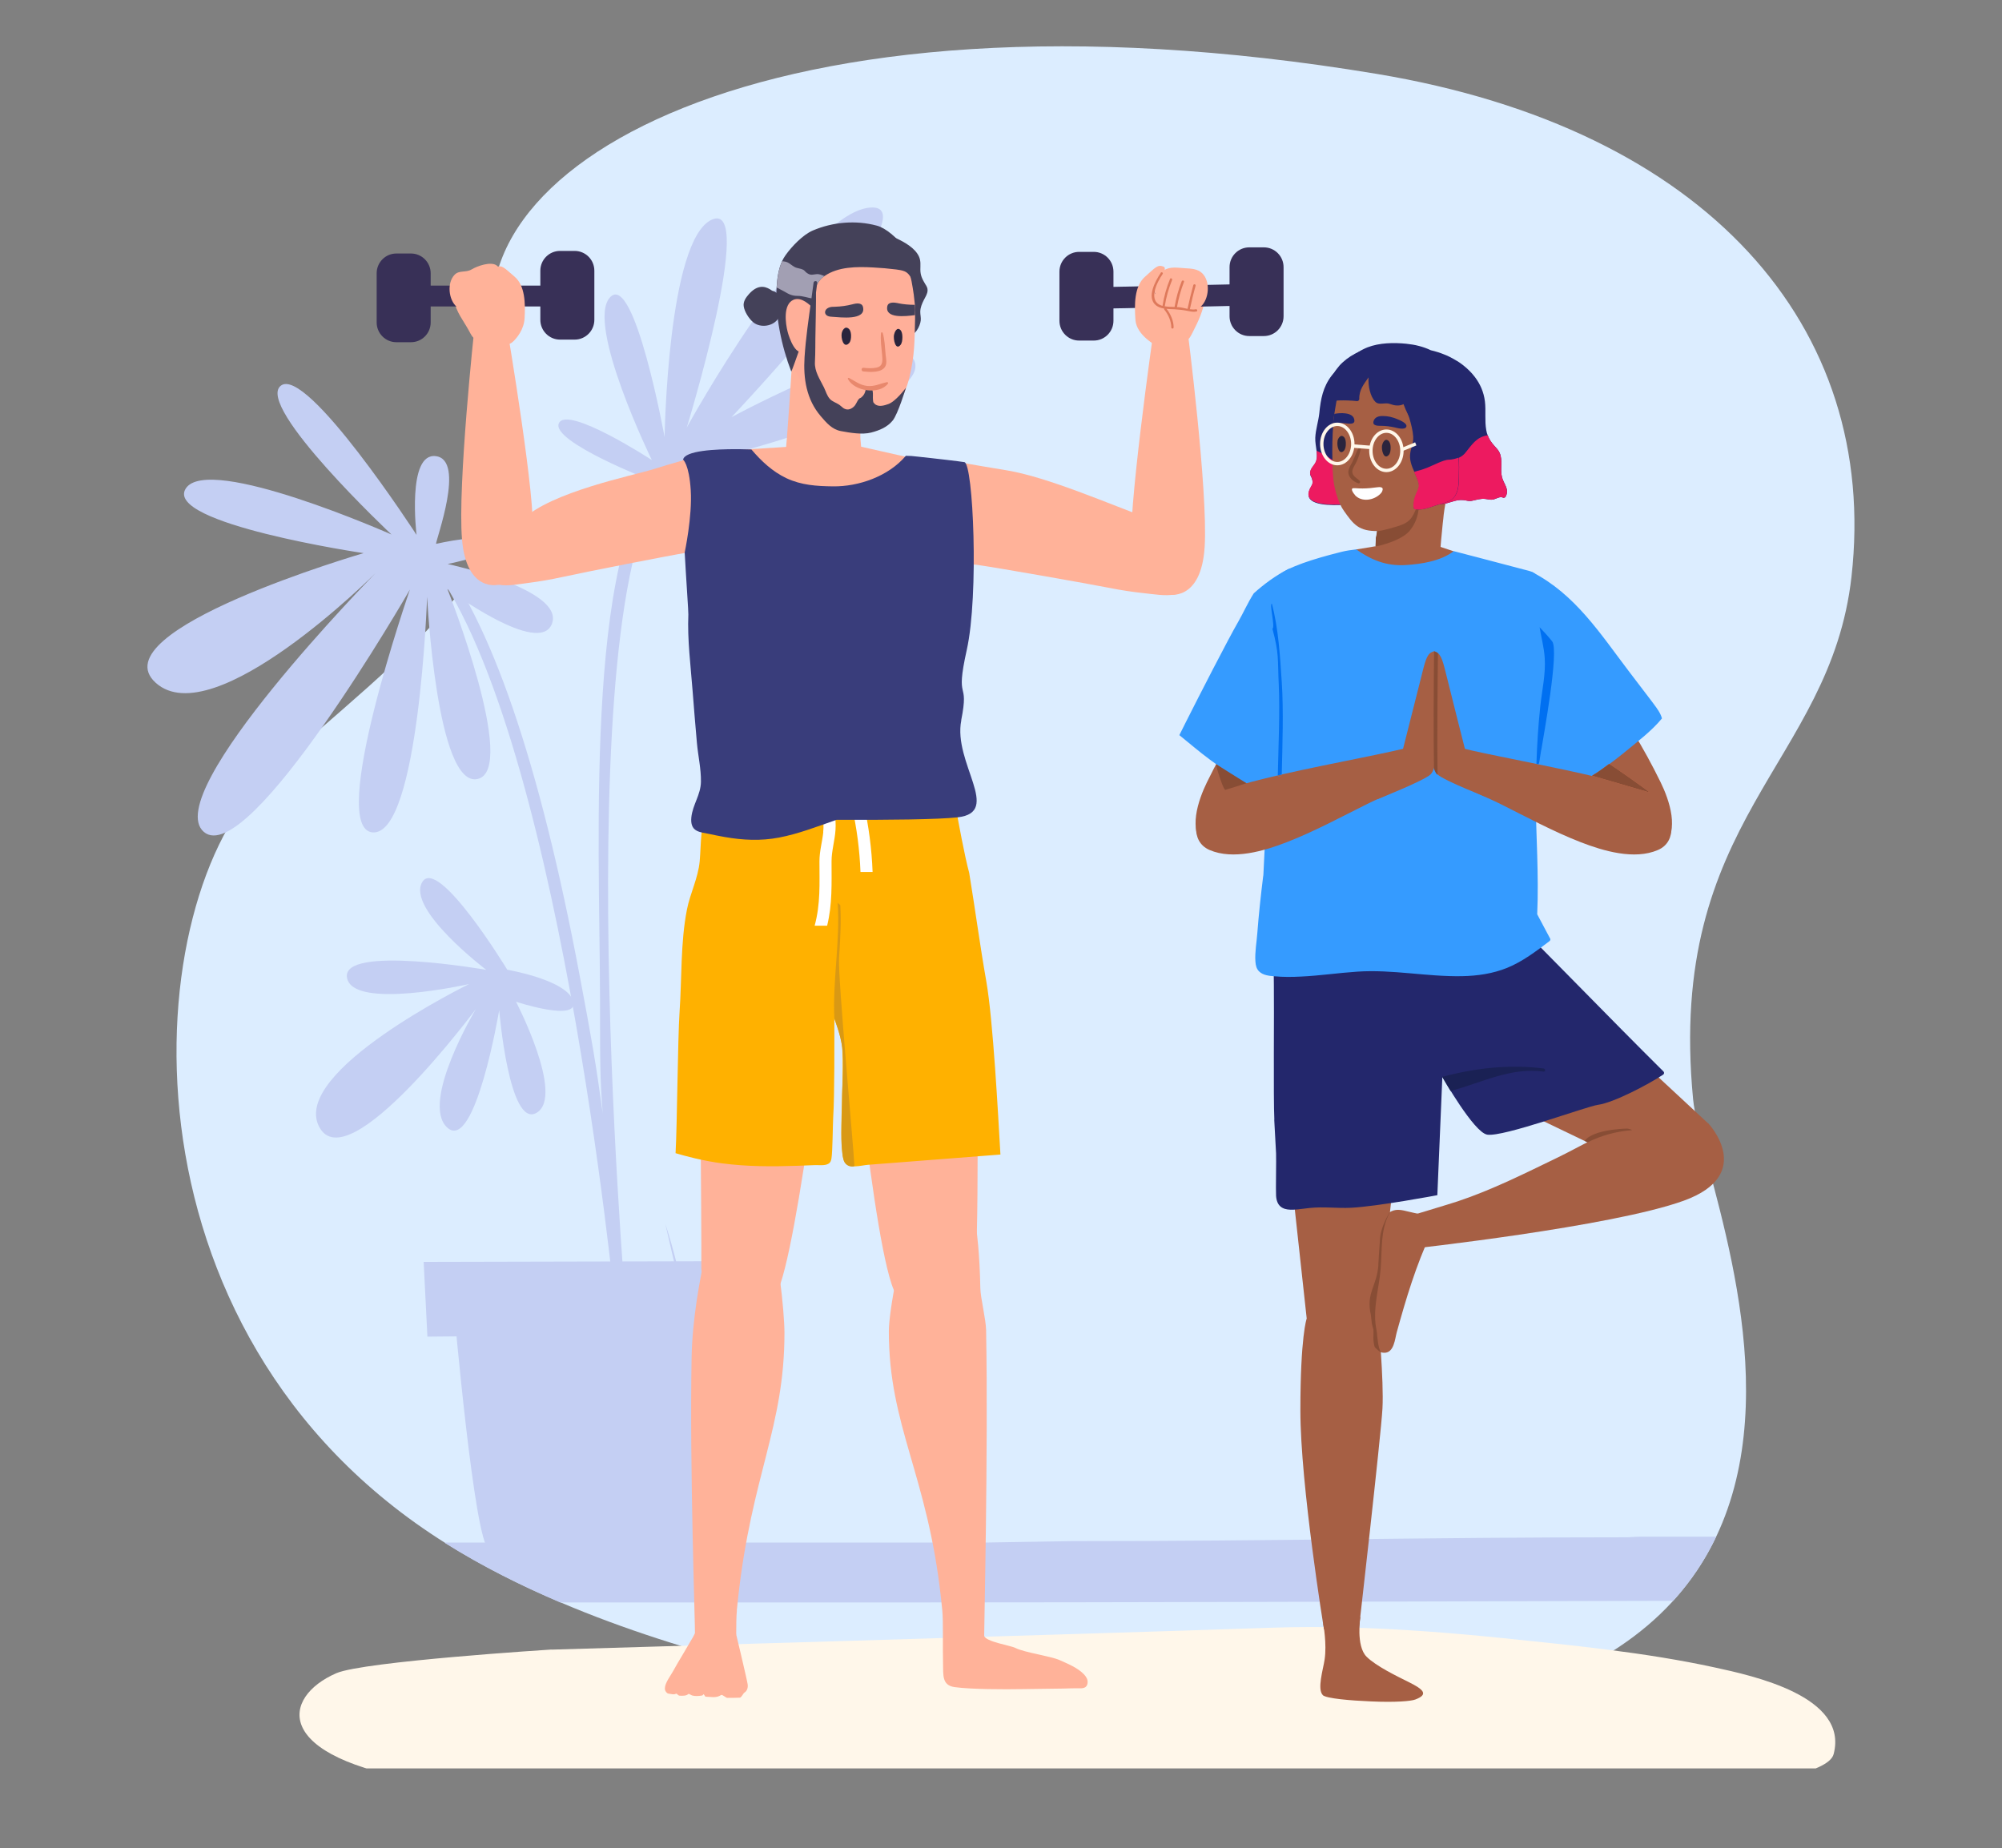
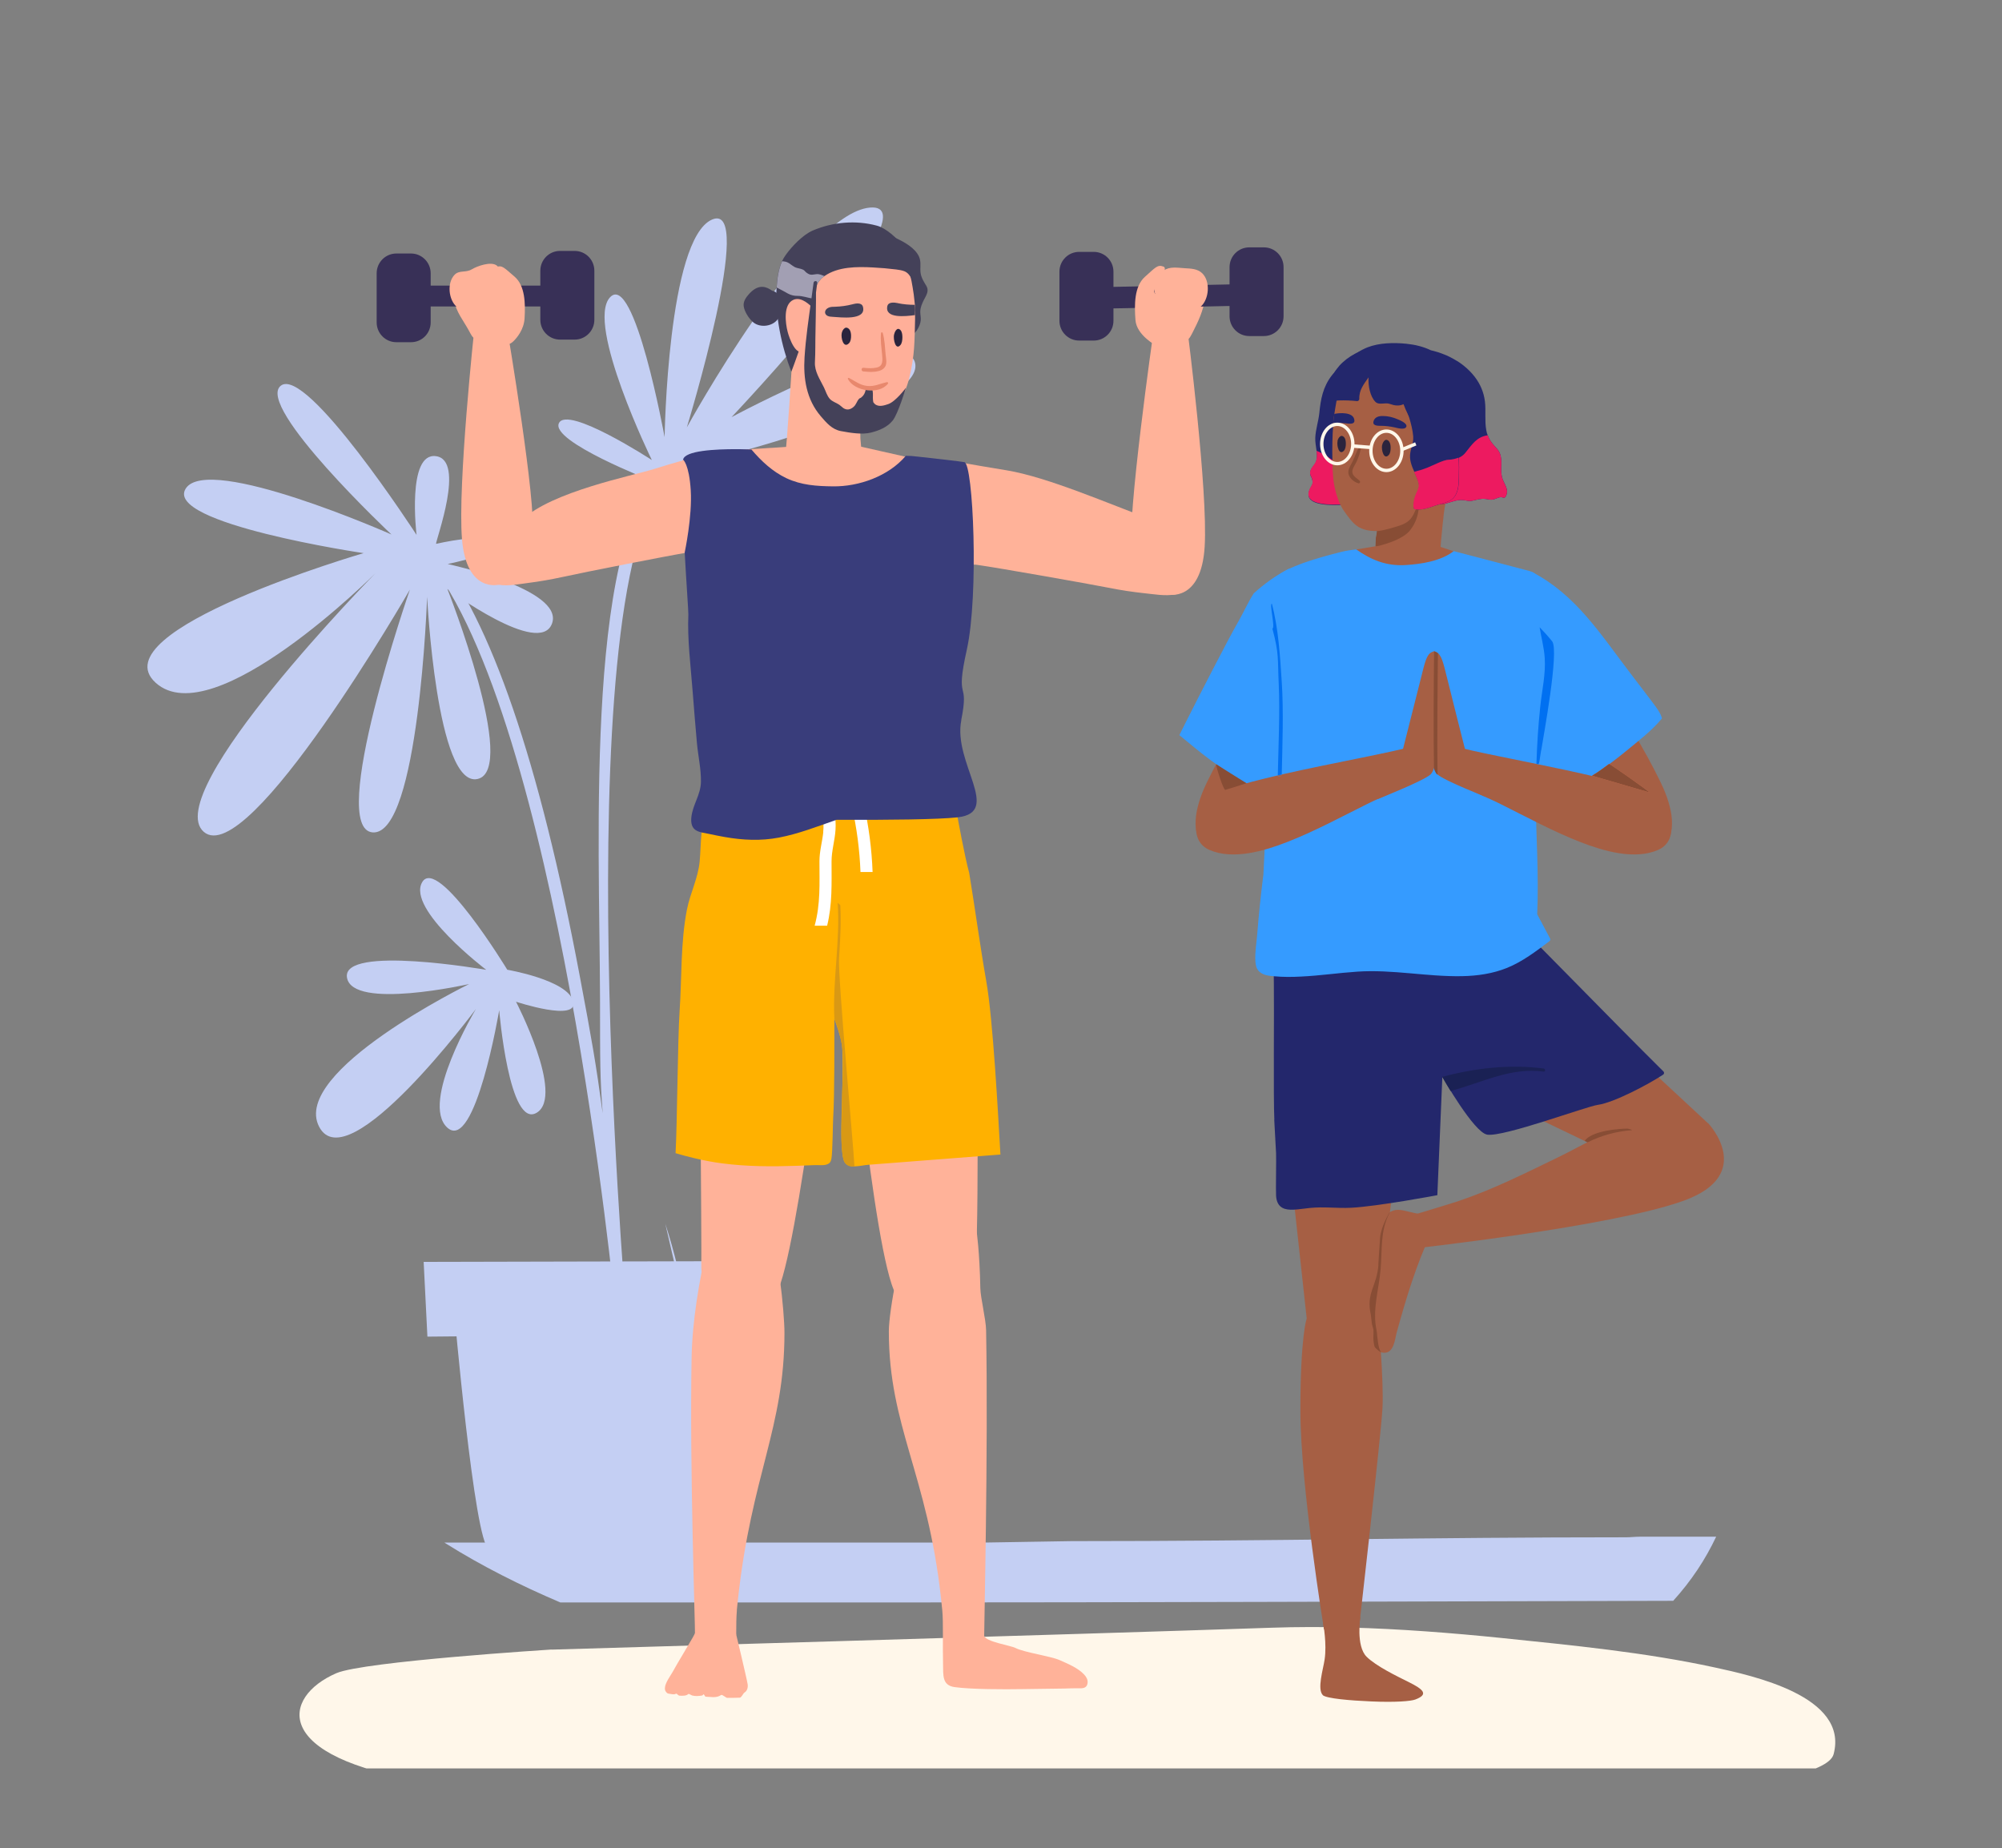
<svg xmlns="http://www.w3.org/2000/svg" id="Layer_2" data-name="Layer 2" viewBox="0 0 208.3 192.33">
  <rect x="0" y="0" width="208.3" height="192.33" fill="#808080" stroke="none" />
  <defs>
    <style> .cls-1 { fill: none; } .cls-2 { fill: #ffb299; } .cls-3 { fill: #e8886d; } .cls-4 { fill: #359bff; } .cls-5 { fill: #383057; } .cls-6 { fill: #23276c; } .cls-7 { fill: #dcedff; } .cls-8 { fill: #ffb100; } .cls-9 { fill: #c4cff3; } .cls-10 { fill: #1a2154; } .cls-11 { clip-path: url(#clippath-1); } .cls-12 { clip-path: url(#clippath-2); } .cls-13 { fill: #444159; } .cls-14 { fill: #fff; } .cls-15 { fill: #2a243d; } .cls-16 { fill: #393d7b; } .cls-17 { fill: #a65f44; } .cls-18 { fill: #d99914; } .cls-19 { fill: #ffaf99; } .cls-20 { fill: #de795b; } .cls-21 { fill: #ed1a60; } .cls-22 { fill: #a29fb3; } .cls-23 { fill: #fff7ea; } .cls-24 { fill: #e37c59; } .cls-25 { fill: #0070f1; } .cls-26 { clip-path: url(#clippath); } .cls-27 { fill: #884d35; } </style>
    <clipPath id="clippath">
      <rect class="cls-1" width="208.3" height="192.33" />
    </clipPath>
    <clipPath id="clippath-1">
      <rect class="cls-1" x="-75.85" y="4.02" width="360" height="180" />
    </clipPath>
    <clipPath id="clippath-2">
      <rect class="cls-1" x="15.35" y="4.82" width="177.6" height="183.2" />
    </clipPath>
  </defs>
  <g id="Content">
    <g class="cls-26">
      <g class="cls-11">
        <g class="cls-12">
          <g>
-             <path class="cls-7" d="M107.13,178.37s-36.97-2.88-60.71-17.75C11.23,138.58,14.3,93.42,27.77,80.82c13.47-12.6,31.67-23.59,24.31-44.03-6.77-18.79,27.21-39.73,91.17-29.1,34.27,5.7,52.32,26.26,49.39,52.33-2.21,19.58-19.28,25.11-16.48,54.36,1.18,12.32,32.66,76.13-69.03,63.99Z" />
            <path class="cls-9" d="M178.56,159.91h-7.97c-.46,0-.93.06-1.39.06-20.95,0-36.29.4-57.74.4-.86,0-8.28.15-9.13.15-7.06,0-27.68,0-56.09,0,.06.04.12.07.17.11,3.7,2.32,7.73,4.35,11.89,6.12h36.71c19.85,0,50.1-.09,79.08-.17,1.89-2.08,3.36-4.32,4.47-6.67h0Z" />
            <path class="cls-9" d="M69.22,127.34c1.84,5.56,3.15,13.62,3.16,13.67l-3.16-13.67Z" />
            <path class="cls-9" d="M45.37,56.6c-.03-.43,3.08-8.7,0-9.13-3.07-.44-2.03,8.19-2.03,8.19,0,0-11.45-17.66-14.13-15.52-2.67,2.14,11.52,15.48,11.52,15.48,0,0-19.05-8.43-21.4-4.79-2.35,3.64,18.5,6.73,18.5,6.73,0,0-27.66,8.05-21.63,13.49,6.03,5.44,22.86-11.4,22.86-11.4,0,0-22.48,22.89-17.86,26.91,4.63,4.02,21.45-25.21,21.45-25.21,0,0-8.66,24.96-3.86,25.27,4.8.31,5.65-24.53,5.65-24.53,0,0,.98,19.93,5.25,18.97,4.28-.95-3.14-19.77-3.14-19.77,0,0,9.62,7.14,10.89,3.58,1.27-3.57-10.86-6.18-10.86-6.18,0,0,6.42-1.32,5.26-2.33-1.16-1.01-6.5.24-6.5.24h0Z" />
            <path class="cls-9" d="M67.79,50.02s-10.52-4.08-9.64-5.98c.88-1.9,9.67,3.83,9.67,3.83,0,0-6.89-14.13-4.36-16.92,2.54-2.79,5.69,14.54,5.69,14.54,0,0,.31-20.62,4.93-22.64,4.62-2.02-2.62,21.63-2.62,21.63,0,0,12.24-22.3,19.06-22.88,6.82-.58-14.41,21.81-14.41,21.81,0,0,18.42-9.93,19.12-5.55.69,4.38-19.19,9.39-19.19,9.39,0,0,14.33.13,12.23,5.06-2.1,4.94-17.8-3.48-17.8-3.48,0,0,9.31,7.59,6.97,10.75-2.34,3.16-9.65-9.54-9.65-9.54h0Z" />
            <path class="cls-9" d="M64.04,136.27c-.06-.58-5.96-61.55-19.71-78.27l.84-.69c5.87,7.14,10.96,21.99,15.13,44.14,1.29,6.85,1.69,9.12,2.41,14.41-.29-3.82-.27-5.16-.28-11.95-.04-16.68-1.7-49.28,7.43-55.98l.62.89c-12.03,8.43-5.39,86.82-5.35,87.37l-1.08.08h0Z" />
            <path class="cls-9" d="M52.78,100.91s-7.25-11.93-8.86-9.1,6.67,9.11,6.67,9.11c0,0-15.03-2.63-14.49.8.54,3.43,12.71.68,12.71.68,0,0-18.58,9.09-15.61,14.84,2.97,5.75,16.32-12.25,16.32-12.25,0,0-5.86,9.77-2.97,12.36,2.9,2.59,5.39-12.23,5.39-12.23,0,0,1.03,12.45,3.92,10.66,2.89-1.79-2.17-11.54-2.17-11.54,0,0,6.56,2.17,5.95-.05-.61-2.22-6.87-3.28-6.87-3.28h0Z" />
            <path class="cls-9" d="M78.92,138.77l-34.45.32-.39-7.78,34.94-.08-.1,7.55Z" />
            <path class="cls-9" d="M47.23,136.14s2.13,24.41,3.62,25.03c1.49.62,21.23.65,21.86-.2.63-.86,3.17-25.1,3.17-25.1l-28.65.26Z" />
            <path class="cls-23" d="M57.38,171.65s-19.52,1.23-22.38,2.46c-5.7,2.47-6.84,8.77,9.29,11.28,16.13,2.51,90.17,2.94,104.17,2.45,14-.49,41.27-1.34,42.32-5.3,1.6-6.03-8.44-8.17-12.39-9.03-7.22-1.57-14.81-2.3-22.15-3.06-2.62-.27-5.25-.5-7.88-.69-5.34-.38-10.7-.56-16.04-.38-20.23.69-74.93,2.28-74.93,2.28h0Z" />
            <path class="cls-2" d="M72.73,97.16s.29,32.69.24,34.76c-.06,2.44,5.87,8.82,8.25,1.61,2.38-7.2,5.78-37.6,5.78-37.6l-14.27,1.24h0Z" />
            <path class="cls-2" d="M76.67,167.58c-.06.62-.07,1.54-.07,2.54-1.04.03-2.07.07-3.11.06-.4,0-.79-.01-1.18-.03.03-1.03-.57-17.34-.35-28.96.15-7.65,2.94-16.49,2.94-16.49,0,0,2.89.67,5.13,3.63.86,1.14,1.59,8.18,1.59,10.36,0,9.89-3.41,14.72-4.83,27.65-.04.4-.09.82-.13,1.24h0Z" />
            <path class="cls-2" d="M101.65,97.16s.23,30.94-.11,32.98c-.34,2.04-6.4,10.66-8.78,3.46-2.38-7.2-5.04-37.67-5.04-37.67l13.93,1.24h0Z" />
            <path class="cls-2" d="M94.68,128.33c2.24-2.96,6.92-.31,6.92-.31,0,0,.33,2.24.4,6.04.02.99.58,3.22.6,4.36.23,12.41-.22,31.66-.2,31.79.09.62,2.76,1.02,3.24,1.27.93.48,3.66.85,4.61,1.27.87.39,1.89.8,2.55,1.5.21.23.39.51.36.84,0,.03,0,.07-.01.09-.03.17-.1.28-.18.35-.23.2-.62.15-.99.15-.43,0-.86.02-1.29.03-.89.02-3.53.05-4.42.06-1.72.03-5.23.03-6.94-.21-1.34-.18-1.18-1.28-1.21-2.41-.05-1.83.04-4.34-.08-5.59-.04-.43-.08-.84-.13-1.24-1.42-12.92-5.43-17.89-5.43-27.78,0-2.18,1.33-9.09,2.19-10.22h0Z" />
            <path class="cls-2" d="M69.18,175.68c0,.13.02.25.1.35.07.1.16.2.28.21.24.03.6.14.78,0,.11,0,.23.2.35.21.31.02.72.03.91-.16.08-.08.3.11.41.14.3.08.62.08,1.07,0l.11-.12c.09,0,.15.25.24.25.5,0,1.07.18,1.61-.18.1-.07.5.3.62.3.54-.01.77.01,1.31-.02.18,0,.34-.44.5-.54.28-.17.37-.54.32-.86-.07-.49-1.33-5.8-1.36-5.84-.05-.31-.29-.4-.33-.71-.03-.22-.36-.12-.33.09.03.24.08.48.12.72-.66-.14-1.32-.28-1.99-.4-.36-.07-.71-.19-1.03.04-.36.26-.56.84-.77,1.2-.34.58-.67,1.14-1.01,1.72-.38.63-.75,1.26-1.11,1.91-.19.35-.79,1.13-.8,1.68h0Z" />
            <path class="cls-8" d="M104.1,120.14c-2.06.16-4.12.32-6.18.48-2.54.2-5.07.4-7.61.59-.69.05-1.95.46-2.42-.26-.45-.68-.35-4.09-.33-4.85.04-1.29.22-6.11.03-7.4-.14-.94-.48-1.82-.78-2.71,0,2.25.03,8.04-.12,10.29-.04.66-.06,3.62-.18,4.27-.04.23-.1.43-.32.55-.37.22-.97.13-1.38.14-.61.03-1.23.05-1.84.07-2.61.09-5.23.09-7.82-.25-.94-.12-1.86-.3-2.78-.51-.07-.01-.14-.03-.21-.05-.63-.15-1.25-.32-1.87-.5.17-2.98.22-11.77.42-14.76.24-3.47.09-7.15.76-10.57.33-1.71,1.16-3.26,1.33-5.04.17-1.89.04-3.83.86-5.59.02-.05.4-.12.98-.24.08-.02.17-.03.26-.05.82-.17,1.93-.42,2.98-.79.09-.03.17-.06.26-.1.48-.18.93-.39,1.34-.62,1.5-.88,3.37.47,5.12.11,1.8-.37,3.75-.05,5.56.08l3.25.22c.88.06,1.82.03,2.68.24,1.44.34,3.54,2.14,3.54,2.14,0,0,.75,4.15,1.21,5.79.62,3.76,1.12,7.54,1.78,11.29.71,4.03,1.23,13.92,1.47,18.01h0Z" />
            <path class="cls-18" d="M87.43,94.19c.1,1.74,0,3.48-.11,5.21l-.02.32c-.13,1.99,1.51,19.63,1.6,21.62,0,.03-.64.21-1.02-.39-.23-.36-.27-1.34-.32-1.91-.05-1.39.05-3.27.05-4.41,0-1.99.25-3.98.02-5.64-.22-1.56-.82-2.96-.82-3.01-.19-3.92.62-8.12.35-12.03l.27.24h0Z" />
            <path class="cls-14" d="M85.66,86.59c-.11,1.03-.4,1.99-.4,3.04,0,2.33.12,4.42-.5,6.7h1.3c.55-2.25.46-4.38.46-6.7,0-1.11.34-2.16.41-3.26.08-1.18-.14-2.33-.56-3.42-.29-.75-1.5-.43-1.22.33.41,1.06.62,2.17.5,3.31h0Z" />
            <path class="cls-14" d="M89.53,90.74h1.26c-.09-2.4-.4-4.78-.93-7.13-.18-.79-1.39-.46-1.22.33.51,2.24.8,4.5.89,6.8h0Z" />
            <path class="cls-2" d="M120.44,32.24c.05.53.19,1.06.29,1.58.08.44.11.96.31,1.37.38.76,1.55.41,2.22.38.07,0,.11-.06.11-.11h0c.39-.13.56-.57.74-.91.57-1.11,1.1-2.24,1.26-3.49,0-.08-.03-.15-.12-.15-1.15,0-2.4-.13-3.54.07-.71.12-1.36.47-1.28,1.27h0Z" />
            <path class="cls-2" d="M98.33,58.47c.73.74,2.37.16,3.35.31,2.42.35,11.37,1.93,13.77,2.4,1.19.24,2.4.42,3.61.55,1,.1,2.18.32,3.17.13,1.86-.36,1.27-1.56,1.1-2.96-.12-.95-.21-1.73-1.05-2.28-.82-.54-1.28-2.11-2.2-2.45-4.79-1.77-11.06-4.52-15.35-5.23-2.15-.35-3.51-.59-4.53-.77,0-.03-.1.31-.21.29-.15-.03,0,5.7-1.11,8.03-.31.65-1.19,1.31-.54,1.98h0Z" />
            <path class="cls-2" d="M121.49,61.86s3.49.86,3.85-4.96c.36-5.82-1.8-22.66-1.8-22.66l-2.19-.69-1.31.77s-2.87,20.06-2.26,22.84c.6,2.77,3.72,4.7,3.72,4.7h0Z" />
            <path class="cls-5" d="M115.51,32.1l12.76-.27-.05-2.24-12.76.27.05,2.24Z" />
            <path class="cls-2" d="M120.34,35.99s-2.08-1.08-2.2-2.68c-.12-1.6-.13-3.51.98-4.5,1.11-.99,1.32-1.3,1.93-1.07.61.23-.87,1.93-.95,2.53-.08.61,1.31.61,2.26,2.26.94,1.65.09,4.57.09,4.57l-2.11-1.11h0Z" />
            <path class="cls-2" d="M123.09,32.3c.66.08,1.32.08,1.85-.4.87-.78,1.01-2.61.16-3.45-.5-.5-1.21-.5-1.84-.54-.7-.04-1.55-.21-2.18.24-.49.35-.86,1.13-.95,1.75-.23,1.58,1.92,2.28,2.96,2.4h0Z" />
-             <path class="cls-20" d="M120.76,28.39c.09-.13.3-.01.21.12-.61.88-1.62,2.89-.01,3.32v-.02c.15-.96.41-1.89.78-2.79.06-.14.27-.02.21.12-.36.88-.62,1.79-.76,2.73h0c.33.06.68.06,1.02.07.16-.92.4-1.81.74-2.67.06-.14.29-.09.24.06-.33.85-.57,1.73-.73,2.63.05,0,.09,0,.14,0,.3.02.63.11.96.18.17-.83.37-1.65.6-2.47.04-.15.28-.09.24.06-.23.81-.42,1.62-.6,2.45.22.03.43.04.62,0,.15-.03.22.2.07.23-.32.07-.56.01-.88-.05-.47-.1-.95-.15-1.43-.18-.26-.01-.53-.01-.8-.04.41.53.74,1.26.73,1.93,0,.16-.24.16-.24,0,0-.63-.32-1.36-.72-1.84-.03-.04-.03-.08-.02-.12-.31-.05-.61-.14-.86-.34-1.01-.82-.05-2.56.5-3.37h0Z" />
            <path class="cls-2" d="M51.05,30.93c-1.11-.17-2.31-.01-3.43,0-.08,0-.38.22-.37.3.18,1.21.98,2.14,1.55,3.2.18.32.35.75.73.87h0c0,.05.04.1.11.1.65.02,1.79.33,2.15-.41.19-.39.2-.9.27-1.33.08-.51.21-1.03.25-1.54.06-.77-.58-1.1-1.27-1.2h0Z" />
            <path class="cls-2" d="M74.4,55.17c-1.12-2.24-1.09-7.79-1.24-7.75-.1.02-.54.08-.54.11-.98.2-2.58.65-4.59,1.28-2.2.69-10.7,2.36-13.72,5.3-.68.66-1.78,1.13-2.57,1.67-.8.55-.88,1.31-.97,2.23-.14,1.36-.68,2.53,1.12,2.84.97.17,2.1-.07,3.07-.19,1.17-.15,2.33-.35,3.48-.6,2.31-.51,10.94-2.21,13.28-2.6.94-.16,2.55.37,3.23-.36.62-.66-.26-1.29-.56-1.91h0Z" />
            <path class="cls-2" d="M74.59,46.96l7.77-.49h7.17l7.32,1.65.23,4.91s-9.26,6.93-10.87,6.78c-1.6-.16-9.08-6.27-9.36-6.62-.28-.35-2.26-6.23-2.26-6.23Z" />
            <path class="cls-2" d="M90.21,50.26c-.27-.76-.44-1.35-.47-2.14l-.22-2.51c-.06-1.53.22-3.14.17-4.68-.01-.33.45-.77.11-1.02-.42-.31-1.34-.21-1.84-.16-.78.09-3.84-1.85-4.57-1.62-.52.16-.98-.45-.98-.45,0,0-.53,8.79-.73,9.83-.15.78-.55,1.67-.46,2.46.07.61,1.45.91,2.05,1.21.82.41,1.73.72,2.67.91.77.15,1.57.22,2.29-.07.9-.36,1.23-1.11,1.93-1.66.04-.03.06-.08.04-.12h0Z" />
            <path class="cls-16" d="M100.01,74.95c.88-4.43-.69-1.63.58-7.33,1.27-5.7.67-19.38-.25-19.53-.61-.1-2.82-.35-4.24-.51-.1,0-.2-.02-.3-.03-.57-.06-.96-.1-.96-.1,0,0-.22,0-.59-.02-1.81,2.14-4.92,3.22-7.59,3.18-1.69-.02-3.28-.12-4.84-.85-1.45-.69-2.61-1.78-3.64-2.99-.09,0-.59-.02-1.28-.03-.1,0-.2,0-.31,0-2.06,0-5.38.13-5.52,1.11-.42,2.97.6,15.81.55,16.09-.11,2.62.24,5.31.44,7.92.14,1.82.29,3.63.45,5.44.12,1.35.44,2.69.42,4.05-.02,1.37-.87,2.39-1,3.72-.05.55.03,1.11.57,1.38.37.19.84.23,1.24.32.55.12,1.11.23,1.67.33,1.87.33,3.75.42,5.63.06,2-.38,3.93-1.13,5.85-1.8.05-.02.1-.03.14-.05,5.31.02,10.59-.03,12.62-.26,4.65-.53-.52-5.67.37-10.1h0Z" />
            <path class="cls-2" d="M71.07,47.83s.63.46.8,3.19c.17,2.73-.63,6.47-.63,6.47l-2.73-4.35,2.56-5.31h0Z" />
            <path class="cls-2" d="M51.9,60.84s-3.36.91-3.83-4.72c-.47-5.63,1.29-21.97,1.29-21.97l2.11-.72,1.29.72s3.14,18.62,2.61,21.32c-.53,2.7-3.47,5.38-3.47,5.38h0Z" />
            <path class="cls-5" d="M57.1,29.72h-12.36v2.17h12.36v-2.17Z" />
            <path class="cls-2" d="M53.02,35.78c.15-.06.28-.15.4-.27.36-.35,1.09-1.21,1.16-2.38.09-1.55.06-3.4-1.04-4.34-1.1-.94-1.3-1.23-1.89-1-.59.24.88,1.85.97,2.43.09.59-1.26.62-2.14,2.23-.88,1.61,0,4.43,0,4.43l2.54-1.11h0Z" />
            <path class="cls-2" d="M52.84,30.07c-.1-.6-.7-2.14-1.18-2.46-.61-.42-2,.07-2.58.42-.62.37-1.3.06-1.78.56-.81.83-.64,2.6.22,3.34.53.45,1.16.36,1.8.35,1.3-.01,3.76-.68,3.52-2.21h0Z" />
            <path class="cls-13" d="M96.3,29.62c-.32-.55-.54-.92-.54-1.57,0-.47.06-.89-.14-1.34-.41-.92-1.56-1.54-2.42-1.94-1.15-.53-2.34-.75-3.6-.66-.11,0-.12.16,0,.17.91.07,1.91.26,2.85.61-.18.22-.15.51-.13.82.05.82.2,1.63.24,2.45.06,1.42.03,2.86.38,4.25.18.75.61,2.35,1.55,2.48.73.1,1.25-.96,1.31-1.55.03-.3-.05-.58-.05-.88,0-.46.18-.86.38-1.26.16-.32.38-.63.38-1,0-.23-.07-.35-.19-.56h0Z" />
            <path class="cls-13" d="M80.37,30.26h-.02c-.29-.21-.61-.38-.97-.41-.6-.04-1.09.34-1.47.77-.3.34-.6.76-.53,1.25.08.57.54,1.28.97,1.65.75.65,2.16.45,2.66-.44.46-.8.46-2.54-.63-2.82h0Z" />
            <path class="cls-19" d="M92.58,25.17c-1.37-.91-3.13-.78-4.68-1.04-.04,0-.08.01-.11.04-1.77-.18-4.38.89-5.32,2.37-.49.78-.7,1.68-.84,2.57-.16,1.01-.35,2.04-.36,3.07-.01,4.09,1.53,7.93,4.99,10.66,1.14.89,2.71,1.42,4.16,1.32,2.31-.17,3.73-2.9,4.2-4.89.56-2.35.53-3.71.59-6.03,0-.15,0-.3,0-.45,0-.17,0-.34.02-.52v-.04c0-.17-.01-.34-.04-.51-.01-.13-.03-.25-.04-.38-.04-.47-.11-.95-.19-1.42-.28-1.76-.81-3.7-2.38-4.74h0Z" />
            <path class="cls-15" d="M93.03,34.81c.05-.23.14-.42.29-.54.15-.11.34-.01.44.17.1.18.13.43.13.66,0,.29-.04.61-.2.8-.5.6-.77-.56-.67-1.09h0Z" />
            <path class="cls-15" d="M87.58,34.66c.05-.22.15-.41.32-.52.17-.11.38,0,.5.17.11.18.15.41.15.64,0,.28-.04.59-.22.77-.56.58-.86-.55-.75-1.06h0Z" />
            <path class="cls-3" d="M91.84,34.64c-.03-.09-.16-.08-.17.01-.09.75.05,1.52.11,2.27.05.57.12,1.18-.57,1.33-.45.1-.92.07-1.37.02-.25-.03-.26.36-.02.38.65.07,1.93.18,2.3-.54.19-.36.05-.89.02-1.27-.07-.73-.09-1.5-.3-2.21h0Z" />
            <path class="cls-13" d="M88.7,31.67s-.02,0-.03,0c-.58.15-1.18.23-1.78.25-.23,0-.47,0-.68.1-.42.17-.53.68-.06.87.15.06.32.07.49.08.74.04,3.51.42,3.15-1.03-.12-.49-.74-.37-1.09-.28h0Z" />
            <path class="cls-13" d="M93.43,31.54s-.02,0-.03,0c-.35-.07-.98-.15-1.08.33-.26,1.3,1.89,1.05,2.88.92,0-.17,0-.34.02-.52v-.04c0-.17-.01-.34-.04-.51-.59,0-1.18-.05-1.76-.17h0Z" />
            <path class="cls-13" d="M94.75,28.15c-.05-.9-.19-1.86-.78-2.57-.67-.81-1.76-1.84-2.74-2.1-2.19-.59-4.59-.38-6.67.51-1.02.44-2.18,1.65-2.83,2.57-.14.19-.26.41-.36.62-.39.85-.51,1.82-.57,2.74,0,.01,0,.03,0,.04-.19,2.8.53,6.12,1.53,8.71.07-.02,2.16-6.06,2.16-6.06,0,0-.06-.71.07-1.54.12-.82.42-1.76,1.12-2.27.03-.02.07-.05.1-.07,1.41-.99,3.39-.99,5.04-.9.8.04,1.62.11,2.42.21.29.04.59.08.87.19.65.28.87,1.07,1.05,1.7.05.18.29.11.28-.06-.06-.63-.2-1.29-.68-1.72h0Z" />
            <path class="cls-22" d="M84.93,28.53c-.45.05-.61.15-1.02-.16-.14-.1-.19-.23-.36-.31-.28-.14-.58-.12-.88-.28-.26-.14-.47-.35-.74-.48-.15-.07-.34-.1-.55-.12-.39.85-.51,1.82-.57,2.74.28.16.59.29.82.43.5.3.81.44,1.37.44.53,0,1.03.2,1.56.28.12-.82.42-1.76,1.12-2.27.03-.02.07-.05.1-.07-.27-.1-.52-.24-.85-.2h0Z" />
            <path class="cls-19" d="M83.89,36.29c.11-.78.24-1.56.33-2.34.08-.7.11-1.39.19-2.08-.05.01-.98-1.06-1.86-.67-1.09.48-.83,2.46-.59,3.36.15.57.87,2.72,1.8,1.88.05-.04.09-.09.13-.15h0Z" />
            <path class="cls-13" d="M92.45,42.04c-.43.15-1.05.36-1.45-.02-.05-.05-.1-.11-.14-.17,0-.07-.02-.14-.03-.22-.03-.3.02-.63-.03-.92-.02-.14-.1-.27-.23-.33-.1-.05-.2-.02-.3,0-.05-.03-.11-.01-.15.04-.03,0-.06,0-.09,0-.04,0-.06.05-.04.08.03.03.06.05.08.06-.07.34-.18.58-.47.81-.06.05-.16.06-.22.13-.24.26-.29.61-.58.85-.33.28-.69.36-1.06.11-.15-.11-.28-.25-.43-.35-.33-.22-.68-.3-.96-.59-.31-.34-.42-.79-.62-1.2-.42-.86-.99-1.65-.94-2.64.06-1.06.03-2.12.06-3.18.03-1.08.03-2.16.05-3.24,0-.27,0-.54,0-.81.05-.33.09-.67.13-1.01.03-.24-.35-.26-.38-.02-.07.57-.15,1.14-.23,1.7-.28,2.02-.58,4.04-.71,6.06-.14,2.21.2,4.39,1.68,6.12.59.69,1.18,1.39,2.11,1.56.97.18,2.2.39,3.14.15.85-.22,1.68-.55,2.25-1.26.53-.66,1.35-3.32,1.37-3.4-.06.08-1.07,1.43-1.84,1.7h0Z" />
            <path class="cls-3" d="M92.28,39.77c-.71.14-1.3.48-2.06.39-.74-.08-1.25-.5-1.88-.83-.07-.04-.16.03-.12.11.68,1.29,3.25,1.67,4.17.48.06-.07-.03-.17-.11-.16h0Z" />
            <path class="cls-5" d="M131.5,25.74h-1.52c-1.13,0-2.05.92-2.05,2.06v5.11c0,1.14.92,2.06,2.05,2.06h1.52c1.13,0,2.05-.92,2.05-2.06v-5.11c0-1.14-.92-2.06-2.05-2.06Z" />
            <path class="cls-5" d="M42.76,26.38h-1.52c-1.13,0-2.05.92-2.05,2.06v5.11c0,1.14.92,2.06,2.05,2.06h1.52c1.14,0,2.05-.92,2.05-2.06v-5.11c0-1.14-.92-2.06-2.05-2.06Z" />
            <path class="cls-5" d="M113.8,26.21h-1.52c-1.13,0-2.05.92-2.05,2.06v5.11c0,1.14.92,2.06,2.05,2.06h1.52c1.13,0,2.05-.92,2.05-2.06v-5.11c0-1.14-.92-2.06-2.05-2.06Z" />
            <path class="cls-5" d="M59.79,26.11h-1.52c-1.13,0-2.05.92-2.05,2.06v5.11c0,1.14.92,2.06,2.05,2.06h1.52c1.13,0,2.05-.92,2.05-2.06v-5.11c0-1.14-.92-2.06-2.05-2.06Z" />
            <path class="cls-17" d="M152.06,46.63c-.25.66-.5,1.37-.74,2.12-.5,1.6-.93,3.32-1.11,4.81-.01.12-.03.26-.04.41-.02.16-.04.33-.06.52-.11,1.06-.24,2.4-.27,3.17-.05,1.08-.02,4.17-.02,4.17,0,0-2.83-.53-3.71-.76-.52-.13-1.03-.27-1.54-.4-.43-.11-1.05-.16-1.43-.4-.47-.28-.21-1-.16-1.42.07-.66.12-1.32.15-1.97.01-.3.02-.6.03-.9.14-.45.26-.91.34-1.37.05-.25.08-.5.09-.74.02-.19.02-.38.01-.56,0-.19-.04-.39-.07-.59-.07-.32-.18-.63-.31-.93,1.01-.85,2.27-1.44,3.42-2.07,1.4-.77,2.82-1.48,4.32-2.03.15-.06,1.16-1.2,1.11-1.05h0Z" />
            <path class="cls-27" d="M147.6,52.99c-.07.64-.29,1.47-.93,2.24-.66.79-2.17,1.34-3.55,1.65.01-.3.02-.6.03-.9.14-.45.05-1.1.34-1.37.3-.07.63-.15.98-.27,1.1-.36,1.96-1.08,2.49-1.64.24-.25.68-.06.64.29Z" />
            <path class="cls-17" d="M136.67,77.75c-1.55-1.03-3.19-5.07-4.74-6.09-.17-.11-.32.06-.3.21-.05,0-.1.01-.15.07-2.06,2.39-4.14,5.86-5.91,9.48-.87,1.78-2.06,5.12-.16,6.61,2.15,1.69,4.46-1.14,5.74-2.56,2.08-2.31,4-4.76,5.6-7.43.06-.1.02-.22-.07-.29h0Z" />
            <path class="cls-17" d="M161.61,78.04c1.6,2.67,3.52,5.12,5.6,7.43,1.28,1.42,3.58,4.25,5.74,2.56,1.9-1.49.71-4.83-.16-6.61-1.77-3.62-3.86-7.09-5.91-9.48-.05-.05-.1-.07-.15-.07.01-.15-.14-.32-.3-.21-1.55,1.03-3.19,5.07-4.74,6.09-.09.06-.14.19-.08.29h0Z" />
            <path class="cls-17" d="M145.21,120.73l-1.8,16.5h-7.45l-1.8-16.5h11.06Z" />
            <path class="cls-17" d="M166.54,106.51l11.23,10.43-2.22,3.8-1.85,2.23-15.81-7.6,8.65-8.86Z" />
            <path class="cls-6" d="M132.58,116.52c.06,1.17.12,2.33.19,3.5.03.55-.04,3.86,0,4.41.07,1.1.69,1.42,1.48,1.45.1,0,.21,0,.32,0,.54-.02,1.15-.13,1.71-.18,1.42-.15,2.85.05,4.28-.02,2.8-.14,8.99-1.31,8.99-1.31l.52-12.31s3.28,5.79,4.67,6.01c1.69.27,10.3-2.93,11.51-3.1,1.67-.23,5.24-2.12,6.79-3.14.11-.07.14-.23.04-.33-5.16-5.1-15.03-15.28-15.21-15.32-1.78-.36-3.58-.56-5.39-.6-1.86-.03-3.67.22-5.52.4-1.92.18-3.85-.05-5.78-.08-1.42-.03-2.85,0-4.27.08-1.23-.41-2.48-.7-3.76-.88-.08-.01-.19.07-.2.15-.46,2.39-.45,4.82-.41,7.24.04,2.47-.06,11.82.05,14.01h0Z" />
            <path class="cls-17" d="M151.23,57.36l-1.51-.5h-6.7l-1.93.32s-.54,1.27-.28,1.39c.26.12,3.98,1.03,4.76,1.17.78.14,5.27-.82,5.22-.89-.05-.07.44-1.49.44-1.49h0Z" />
            <path class="cls-4" d="M161.28,97.66c-.45-.84-.89-1.68-1.34-2.52.18-4.11-.12-8.18-.17-12.29-.01-1.04,0-2.08.04-3.13-.07.02-.17.02-.27.02l.45-10.03s-.91-5.72-.36-5.08c.18.21.37.41.56.62-.1-.58-.17-1.17-.15-1.77.03-.98.31-2.39-.01-3.32-.22-.63-.84-.73-1.42-.88-1.66-.44-3.32-.87-4.98-1.31-.13-.03-.26-.07-.39-.1-.67-.17-1.33-.35-1.99-.52-1.34,1.05-3.41,1.35-4.99,1.45-2.05.13-3.63-.56-5.15-1.63-.52.06-1.04.13-1.55.26-.23.06-.57.14-.97.25-.13.03-.27.07-.41.11-2.08.57-5.32,1.58-5.54,2.66-.36,1.82-.39,3.78-.42,5.63-.06,3.93-.2,7.81-.2,11.73,0,3.6-.4,9.19-.57,13.2,0,.08-.02.15-.03.23-.24,1.94-.45,3.89-.6,5.84-.07.96-.27,2.02-.2,2.98.03.41.11.77.41,1.05.41.38,1.02.44,1.54.48.93.09,1.88.08,2.81.03,1.95-.09,3.88-.38,5.83-.51,3.66-.25,7.26.54,10.91.47,1.6-.03,3.19-.26,4.68-.86,1.62-.66,3.02-1.73,4.41-2.78.09-.07.13-.18.07-.29h0Z" />
            <path class="cls-4" d="M150.76,78.71c.09,2.32,1.74,3.3,3.68,4.15.72.31,1.44.61,2.19.87.12.05.25.08.38.13.43.14.86.26,1.3.36,1.38-.46,2.73-.99,4.04-1.62,2.48-1.19,4.76-2.73,6.88-4.48,1.16-.96,2.63-2.07,3.69-3.36-.14-.54-.49-1.01-.87-1.52h0c-.06-.09-.13-.18-.2-.27-.8-1.05-1.6-2.1-2.4-3.15-2.96-3.9-5.56-7.97-10.02-10.28-.21-.11-.77.07-.64.22-.48.04-1,.13-1.45.21-1.07.2-1.72,1.3-2.23,2.17-1.53,2.61-2.25,5.72-2.96,8.64-.36,1.48-.68,2.96-.95,4.46-.21,1.13-.47,2.32-.43,3.48h0Z" />
            <path class="cls-4" d="M122.71,76.5c.54.45,1.08.88,1.56,1.28,2.12,1.75,4.4,3.29,6.88,4.48,1.31.63,2.66,1.16,4.04,1.62,1.33-.3,2.62-.81,3.86-1.35,1.94-.85,3.58-1.84,3.68-4.15.05-1.16-.22-2.35-.43-3.48-.27-1.49-.59-2.98-.95-4.46-.71-2.91-1.43-6.03-2.96-8.64-.51-.87-1.16-1.96-2.23-2.17-.44-.08-.97-.17-1.45-.21.13-.15-.42-.33-.64-.22-1.36.7-2.54,1.57-3.62,2.54-.62.97-1.11,2.08-1.59,2.91-1.1,1.9-4.11,7.78-5.53,10.6-.05.1-.1.2-.15.3-.2.4-.36.73-.47.94h0Z" />
            <path class="cls-17" d="M143.4,137.23s.6,6.43.44,9.33c-.16,2.9-2.48,23.19-2.48,23.19l-1.28,1.78-2.33-2.01s-2.45-15.01-2.45-22.74.65-9.55.65-9.55c0,0,5.01-3.23,5.25-3.23s2.21,3.23,2.21,3.23h0Z" />
            <path class="cls-17" d="M137.62,176.39c.37.36,2.9.57,5.06.66,2.49.11,4.1-.02,4.58-.2,1.4-.53.87-1.04-.7-1.82-1.23-.61-3.38-1.65-4.37-2.63-1.13-1.12-.65-4.14-.65-4.14,0,0-1.7.3-1.52.53.1.13.2.27.31.4-.64-.49-1.3-.96-1.98-1.39-.13-.08-.67,1.18-.67,1.18,0,0,.39,2.08.14,3.72-.15,1.02-.8,3.08-.18,3.7h0Z" />
            <path class="cls-17" d="M177.77,116.93s4.95,5.28-2.57,8.01c-7.52,2.73-28.56,5.03-28.56,5.03l-.7-2.3v-.91s5.25-1.58,5.7-1.74c3.63-1.21,7.02-2.92,10.45-4.58,2.34-1.13,4.86-2.72,7.42-3.31,2.13-.49,8.25-.21,8.25-.21h0Z" />
            <path class="cls-17" d="M142.59,138.93c.08.71.49,1.85,1.45,1.84,1.01,0,1.1-1.46,1.28-2.11.97-3.52,2.02-7.02,3.58-10.35.07-.14-.04-.27-.16-.31.19-.38.38-.76.45-1.18.01-.1-.03-.24-.15-.26-.86-.11-1.7-.29-2.54-.49-.58-.14-1.13-.29-1.69-.04-1.12.48-1.18,1.8-1.2,2.79-.07,3.36-1.41,6.74-1.01,10.12h0Z" />
            <path class="cls-17" d="M150.74,80.56c.06.37.2.48.49.67,1.5.99,3.3,1.64,4.9,2.44,2.75,1.37,5.48,2.86,8.34,3.97,2.35.91,5.58,1.87,8.03.81,2.09-.9,1.54-3.66.4-5.19-1.44-1.94-18.06-4.54-21.62-5.63-.13-.04-.24.07-.25.2-.09.8-.42,1.95-.29,2.74h0Z" />
            <path class="cls-17" d="M152.59,78.6s-1.76-6.93-2.15-8.54c-.39-1.6-.59-2.13-1.21-2.27-.62-.14-.3,4.88-.33,7.18-.03,2.3-.05,4.97.68,5.63.72.66,5.32,2.45,5.32,2.45l-2.3-4.46h0Z" />
            <path class="cls-17" d="M147.37,77.82c-.01-.13-.12-.24-.25-.2-2.05.63-8.44,1.76-13.76,2.97-.01.2-.41.31-.41.1h0c-3.76.87-6.9,1.77-7.5,2.56-1.14,1.53-1.69,4.29.4,5.2,2.46,1.06,5.7.1,8.05-.82,2.86-1.11,5.6-2.6,8.36-3.97,1.6-.8,3.41-1.45,4.91-2.44.29-.19.42-.3.49-.67.13-.79-.2-1.94-.29-2.74Z" />
            <path class="cls-17" d="M145.81,78.6s1.76-6.93,2.16-8.54c.39-1.6.59-2.13,1.21-2.27.62-.14.3,4.88.33,7.18.03,2.3.05,4.97-.68,5.63-.72.66-5.53,2.57-5.53,2.57l2.5-4.58h0Z" />
            <path class="cls-24" d="M166.02,80.49c.88-.6-.15.14,1.4-1,.2.06,4.4,3.03,4.2,2.97-1.99-.58-3.98-1.16-5.97-1.74.09-.07.23-.15.37-.24h0Z" />
            <path class="cls-27" d="M166.02,80.49c.81-.57-.15.14,1.4-1,.2.06,4.4,3.03,4.2,2.97-1.99-.58-3.98-1.16-5.97-1.74.09-.07.23-.15.37-.24h0Z" />
            <path class="cls-27" d="M149.22,67.79c.09-.03.28.12.39.18-.04,3.31-.09,9.28-.04,12.59,0,.21-.37-.43-.37-.63-.06-3.31-.03-8.83.01-12.13Z" />
            <path class="cls-27" d="M126.54,79.53c-.05.14.75,2.72.95,2.66.73-.21,1.47-.45,2.19-.69l-3.14-1.97h0Z" />
            <path class="cls-27" d="M164.88,118.72c.51-.74,2.21-1.2,4.33-1.28.21-.02.74.16.54.17-1.59.12-3.14.55-4.57,1.26-.08-.04-.13-.07-.3-.15Z" />
            <path class="cls-27" d="M143.42,131.6c-.16,2.28-1.31,2.93-.79,5.22,0,0,.11.95.11.95,0,.01.16.58.16.59.04.54-.09.95.11,1.75.05.2.78.73.66.57-.28-.36-.37-1.59-.41-2.04,0-.02,0-.04-.02-.06,0-.02,0-.05,0-.08-.49-2.16.23-4.29.41-6.45.17-1.96-.05-4,.91-5.8l.05-.14s-.93,1.5-1.02,2.7c-.09,1.2-.18,2.79-.18,2.79h0Z" />
            <path class="cls-17" d="M133.36,80.59c-.01.2-.41.3-.41.1h0c.14-.04.27-.07.41-.1Z" />
            <path class="cls-25" d="M133.36,80.59h0c-.14.03-.27.06-.41.1.06-2.81.23-6.64.1-9.44-.13-2.78.05-3.16-.66-5.83.32-.13-.34-2.56-.06-2.61.69,2.61.85,5.42,1.03,8.13.2,2.9.07,6.75,0,9.65h0Z" />
            <path class="cls-10" d="M150.06,112.06c3.4-.92,7.06-1.33,10.55-.87.2.03.21.35,0,.32-3.46-.46-6.3,1.11-9.68,2.02-.15-.22-.82-1.38-.87-1.47Z" />
            <path class="cls-6" d="M139.46,52.52c1.32-.05,2.6-.22,2.95-.21.83.04,1.64.15,2.47.1.06,0,.12,0,.19,0,.68-.06,1.35-.13,2.03-.1.08,0,.16,0,.25.01.08,0,.17.02.27.03.67.09,1.54.28,2.23.12,0,0,.02,0,.02,0h0s.02,0,.03,0c.18,0,.37-.04.55-.08.6-.15,1.17-.42,1.79-.35.01,0,.02,0,.04,0,.34.04.54.14.87.07.48-.09.89-.25,1.4-.19.29.03.52.12.82.06.26-.06.73-.35.97-.21.1.06.25.02.31-.08.43-.77-.17-1.28-.37-2.02-.22-.83.11-1.74-.25-2.55-.13-.29-.34-.5-.55-.73-.31-.34-.54-.69-.69-1.09-.07-.17-.12-.35-.15-.54-.18-.99-.02-2.01-.14-3-.12-.97-.5-1.82-1.06-2.55-.33-.43-.72-.82-1.16-1.17-.08-.07-.16-.13-.25-.19-.13-.1-.27-.19-.42-.28-.26-.16-.53-.31-.81-.45-.1-.05-.19-.09-.3-.14-.07-.03-.13-.06-.2-.08-.46-.19-.94-.34-1.42-.45-.79-.38-1.66-.59-2.56-.68-1.28-.13-2.8-.11-4.05.38-.16.06-.32.14-.48.22-.04.02-.07.04-.1.05-.09.05-.19.11-.29.17-.55.33-1.1.74-1.61,1.2-.23.21-.46.42-.67.64-.12.13-.24.27-.35.4-.08.08-.14.17-.21.25-.91,1.18-1.15,2.46-1.29,3.91-.09.86-.38,1.68-.42,2.56-.02.44.08.93.14,1.41.04.36.06.72-.04,1.03-.16.51-.72.8-.62,1.4.03.16.14.29.18.44.18.59-.04.66-.23,1.09-.67,1.48,1.28,1.69,3.17,1.63h0Z" />
            <path class="cls-21" d="M139.46,52.52c1.32-.05,2.6-.22,2.95-.21.83.04,1.64.15,2.47.1.06,0,.12,0,.19,0,.68-.06,1.35-.13,2.03-.1.08,0,.16,0,.25.01.08,0,.17.02.27.03.67.09,1.54.28,2.23.12,0,0,.02,0,.02,0h0s.02,0,.03,0c.18,0,.37-.04.55-.08.6-.15,1.17-.42,1.79-.35.01,0,.02,0,.04,0,.34.04.54.14.87.07.48-.09.89-.25,1.4-.19.29.03.52.12.82.06.26-.06.73-.35.97-.21.1.06.25.02.31-.08.43-.77-.17-1.28-.37-2.02-.22-.83.11-1.74-.25-2.55-.13-.29-.34-.5-.55-.73-.31-.34-.54-.69-.69-1.09,0,0-.02,0-.03,0-1.15.18-1.61.98-2.29,1.81-.06.08-.12.14-.19.2-.15.14-.32.25-.5.33,0,0-.02,0-.03,0-.05.02-.11.05-.17.06-.07.02-.14.05-.22.06-.03,0-.06.01-.09.02-.08.02-.17.04-.26.05-.23.03-.38,0-.61.08-.02,0-.04,0-.05.02,0,0-.02,0-.04.01-.07.02-.14.04-.2.07-.07.02-.14.05-.21.08h0c-.16.06-.32.14-.49.21-.15.07-.3.14-.46.2,0,0,0,0,0,0h0c-.28.13-.55.25-.84.34-.16.06-.33.11-.49.15-.06.02-.12.04-.18.05-.09.03-.19.06-.29.08-1.23.34-2.51.55-3.79.59-1,.04-1.84-.11-2.64-.46-.15-.07-.29-.14-.44-.22-.36-.19-.7-.43-1.06-.72l-.11-.08c-.16-.13-.33-.26-.5-.38-.28-.2-.55-.39-.85-.56-.25-.14-.5-.27-.78-.38.04.36.06.72-.04,1.03-.16.51-.72.8-.62,1.4.03.16.14.29.18.44.18.59-.04.66-.23,1.09-.67,1.48,1.28,1.69,3.17,1.63h0Z" />
            <path class="cls-17" d="M138.63,47.86c0,.09,0,.19,0,.28.01.58.04,1.13.09,1.64.05.63.29,1.79.74,2.74.11.23.23.45.37.64,1,1.43,1.56,2.14,3.57,2.1,0,0,0,0,.01,0,.22-.03.44-.07.67-.13.36-.08.74-.19,1.14-.31,1.12-.32,1.52-.64,1.88-1.35.07-.14.14-.29.21-.45.06-.13.12-.27.18-.42.04-.08.07-.17.11-.25.29-.72.56-1.44,1.14-1.98.35-.34.72-.67,1.08-1.01.16-.15.31-.31.47-.46.35-.35.68-.71.97-1.1,0,0,0,0,0,0,.16-.21.31-.43.45-.66.23-.38.42-.77.55-1.2.07-.2.12-.41.16-.63.19-1.02.12-2.13-.16-3.19-.3-1.19-.85-2.32-1.56-3.23-1.28-1.64-3.2-2.69-5.3-2.71-1.09-.01-2.34.25-3.38.75-.3.14-.58.3-.84.48-.28.19-.53.43-.74.69-.79.97-1.15,2.32-1.38,3.61-.09.48-.16.95-.23,1.38l-.02.13s0,.07-.02.11c-.02.12-.05.38-.08.74,0,0,0,.02,0,.04,0,.05,0,.1,0,.15-.08,1.06-.11,2.38-.08,3.64h0Z" />
            <path class="cls-15" d="M143.81,46.32c.04-.21.14-.4.29-.51.15-.1.35-.01.45.16.11.17.14.4.14.62,0,.27-.03.57-.19.75-.51.57-.8-.52-.7-1.02h0Z" />
            <path class="cls-15" d="M139.16,45.89c.05-.21.14-.39.3-.49.15-.1.34,0,.44.16s.13.39.13.61c0,.26-.04.56-.2.73-.5.54-.77-.52-.66-1.01h0Z" />
            <path class="cls-6" d="M142.9,43.88c.1-.48.56-.6.99-.59.51,0,1.01.12,1.48.32.23.09,1.1.44.95.8-.15.36-.94.13-1.19.07-.46-.1-.96-.17-1.44-.17-.28,0-.88.02-.79-.42h0Z" />
            <path class="cls-6" d="M138.72,44.04c.44-.04.92-.04,1.37.02.28.03.87.13.83-.32-.04-.49-.48-.66-.91-.72-.39-.05-.79-.03-1.18.05l-.02.13s0,.07-.02.11c-.02.12-.05.38-.08.74h0Z" />
            <path class="cls-27" d="M140.77,47.93c.22-.46.37-.96.64-1.4.04-.07.17-.05.17.05-.03.51-.22.97-.42,1.43-.12.28-.41.67-.45.96-.07.57.46.75.76,1.07.1.11,0,.29-.14.25-.51-.15-1.08-.63-1.04-1.21.03-.4.32-.8.49-1.15h0Z" />
            <path class="cls-6" d="M138.15,41.59c.21.2.61.14.92.1.07,0,.14-.01.21-.02.64-.02,1.28,0,1.92.07.12.01.23-.11.23-.22-.04-.95.49-1.56.96-2.25-.05.89.17,1.99.71,2.54.38.39,1.02.04,1.5.22.49.18.97.25,1.43.03.14.39.31.77.5,1.13.11.22.23.43.37.63.15.23.41.62.71,1.07,0,0,.01.02.02.04.12.18.24.36.36.55.55.83,1.08,1.69,1.14,1.94.06.23.15.49.25.78.01.04.03.08.05.13.04.12.09.23.14.36.09.23.18.46.28.68.18.42.35.81.49,1.12.05.11.53-2.17.93-2.58.03-.04.07-.07.11-.11h0c.12-.12.26-.24.39-.37.19-.17.38-.36.52-.54.06-.08.1-.15.13-.23.45-1.07.18-2.3.12-3.46-.03-.48-.12-.99-.26-1.51-.43-1.6-1.36-3.25-2.57-4.13-1.72-1.24-4.22-2.01-6.31-1.58-.38.08-.76.18-1.13.29-.19.06-.38.13-.57.21,0,0,0,0,0,0-.09.03-.19.07-.27.11-.63.28-1.21.64-1.71,1.1-.24.21-.45.45-.65.72-.1.13-.19.27-.27.41-.13.21-.25.43-.35.67-.19.45-.75,1.67-.28,2.12h0Z" />
-             <path class="cls-14" d="M140.99,51.54c.7.73,1.93.53,2.61-.13.09-.09.18-.19.22-.31.19-.47-.27-.43-.57-.39-.23.03-.45.06-.68.08-.53.05-1.06.05-1.59.01-.07,0-.14,0-.19,0-.34.06.09.61.2.72h0Z" />
+             <path class="cls-14" d="M140.99,51.54h0Z" />
            <path class="cls-6" d="M144.78,40.69c.27.25.58.42.91.57.33.62.62,1.26.84,1.92.04.11.07.22.11.33.18.61.35,1.27.4,1.91.02.36-.04.65-.12.94-.06.23-.14.47-.18.74-.13.73.14,1.39.43,2.04l.12.28c.05.12.12.26.18.41.11.27.2.57.18.8-.04.35-.26.69-.37,1.01-.08.23-.13.44-.16.65-.02.16-.03.32-.02.5,0,.09.07.2.16.21.03,0,.05,0,.08,0,.79.11,1.61-.28,2.36-.51.03,0,.06-.02.09-.02,0,0,0,0,.01,0,.02,0,.04-.01.05-.02,0,0,.02,0,.02,0h0c.19-.05.38-.11.57-.18.38-.13.72-.31.95-.66.38-.56.39-1.3.41-1.95.02-.68.03-1.36-.03-2.04,0-.08-.01-.15-.02-.23,0-.09-.02-.19-.03-.28,0-.07-.02-.13-.03-.19-.25-1.64-1.01-3.14-2.25-4.24-.77-.69-1.67-1.04-2.57-1.4-.16-.06-.32-.13-.48-.19-.06-.02-.12-.05-.18-.08-.19-.08-.37-.16-.55-.25,0,0,0-.02-.02-.02-.11-.14-.21-.27-.31-.4-.06-.08-.18.02-.13.1.03.04.05.08.08.13-.1-.05-.19-.11-.29-.17-.18-.11-.37.15-.22.29h0Z" />
            <path class="cls-21" d="M147.08,52.8c0,.09.07.2.16.21.03,0,.05,0,.08,0,.79.11,1.61-.28,2.36-.51.03,0,.06-.02.09-.02,0,0,0,0,.01,0,.02,0,.04-.01.05-.02,0,0,.02,0,.02,0h0c.19-.05.38-.11.57-.18.38-.13.72-.31.95-.66.38-.56.39-1.3.41-1.95.02-.68.03-1.36-.03-2.04,0,0-.02,0-.03,0-.06.02-.11.05-.17.06-.07.02-.14.04-.21.06-.03,0-.06.02-.09.02-.08.02-.18.04-.27.05-.23.03-.38,0-.61.08-.02,0-.04,0-.05.02,0,0-.02,0-.04,0-.07.02-.14.05-.2.07-.07.02-.14.05-.21.08h0c-.16.06-.32.14-.48.21-.15.07-.31.14-.46.2,0,0,0,0,0,0h0c-.28.13-.55.25-.84.34-.16.06-.33.11-.49.15-.06.02-.12.04-.18.05-.09.03-.19.06-.29.08l.12.28c.05.12.12.26.18.41.11.27.2.57.18.8-.04.35-.26.69-.37,1.01-.08.23-.13.44-.16.65-.02.16-.03.32-.02.5h0Z" />
            <path class="cls-23" d="M142.46,46.91c0-1.23.8-2.22,1.79-2.22s1.79,1,1.79,2.22-.8,2.22-1.79,2.22-1.79-1-1.79-2.22ZM142.81,46.91c0,1.03.65,1.87,1.44,1.87s1.44-.84,1.44-1.87-.65-1.87-1.44-1.87-1.44.84-1.44,1.87Z" />
            <path class="cls-23" d="M137.35,46.2c0-1.23.8-2.22,1.79-2.22s1.79,1,1.79,2.22-.8,2.22-1.79,2.22-1.79-1-1.79-2.22ZM137.7,46.2c0,1.03.65,1.87,1.44,1.87s1.44-.84,1.44-1.87-.65-1.87-1.44-1.87-1.44.84-1.44,1.87Z" />
            <path class="cls-23" d="M147.24,46.03l-1.44.59.13.32,1.44-.59-.13-.32Z" />
            <path class="cls-23" d="M140.7,46.23l-.03.36,1.96.15.03-.36-1.96-.15Z" />
            <path class="cls-25" d="M160.35,78.07c-.28,1.7-.16,1.45-.49,1.42.07-2.08.18-3.92.4-5.99.18-1.68.58-3.38.46-5.06-.07-1.07-.36-2.11-.53-3.17.38.4.79.83,1.3,1.46.77.95-.92,9.98-1.13,11.34h0Z" />
          </g>
        </g>
      </g>
    </g>
  </g>
</svg>